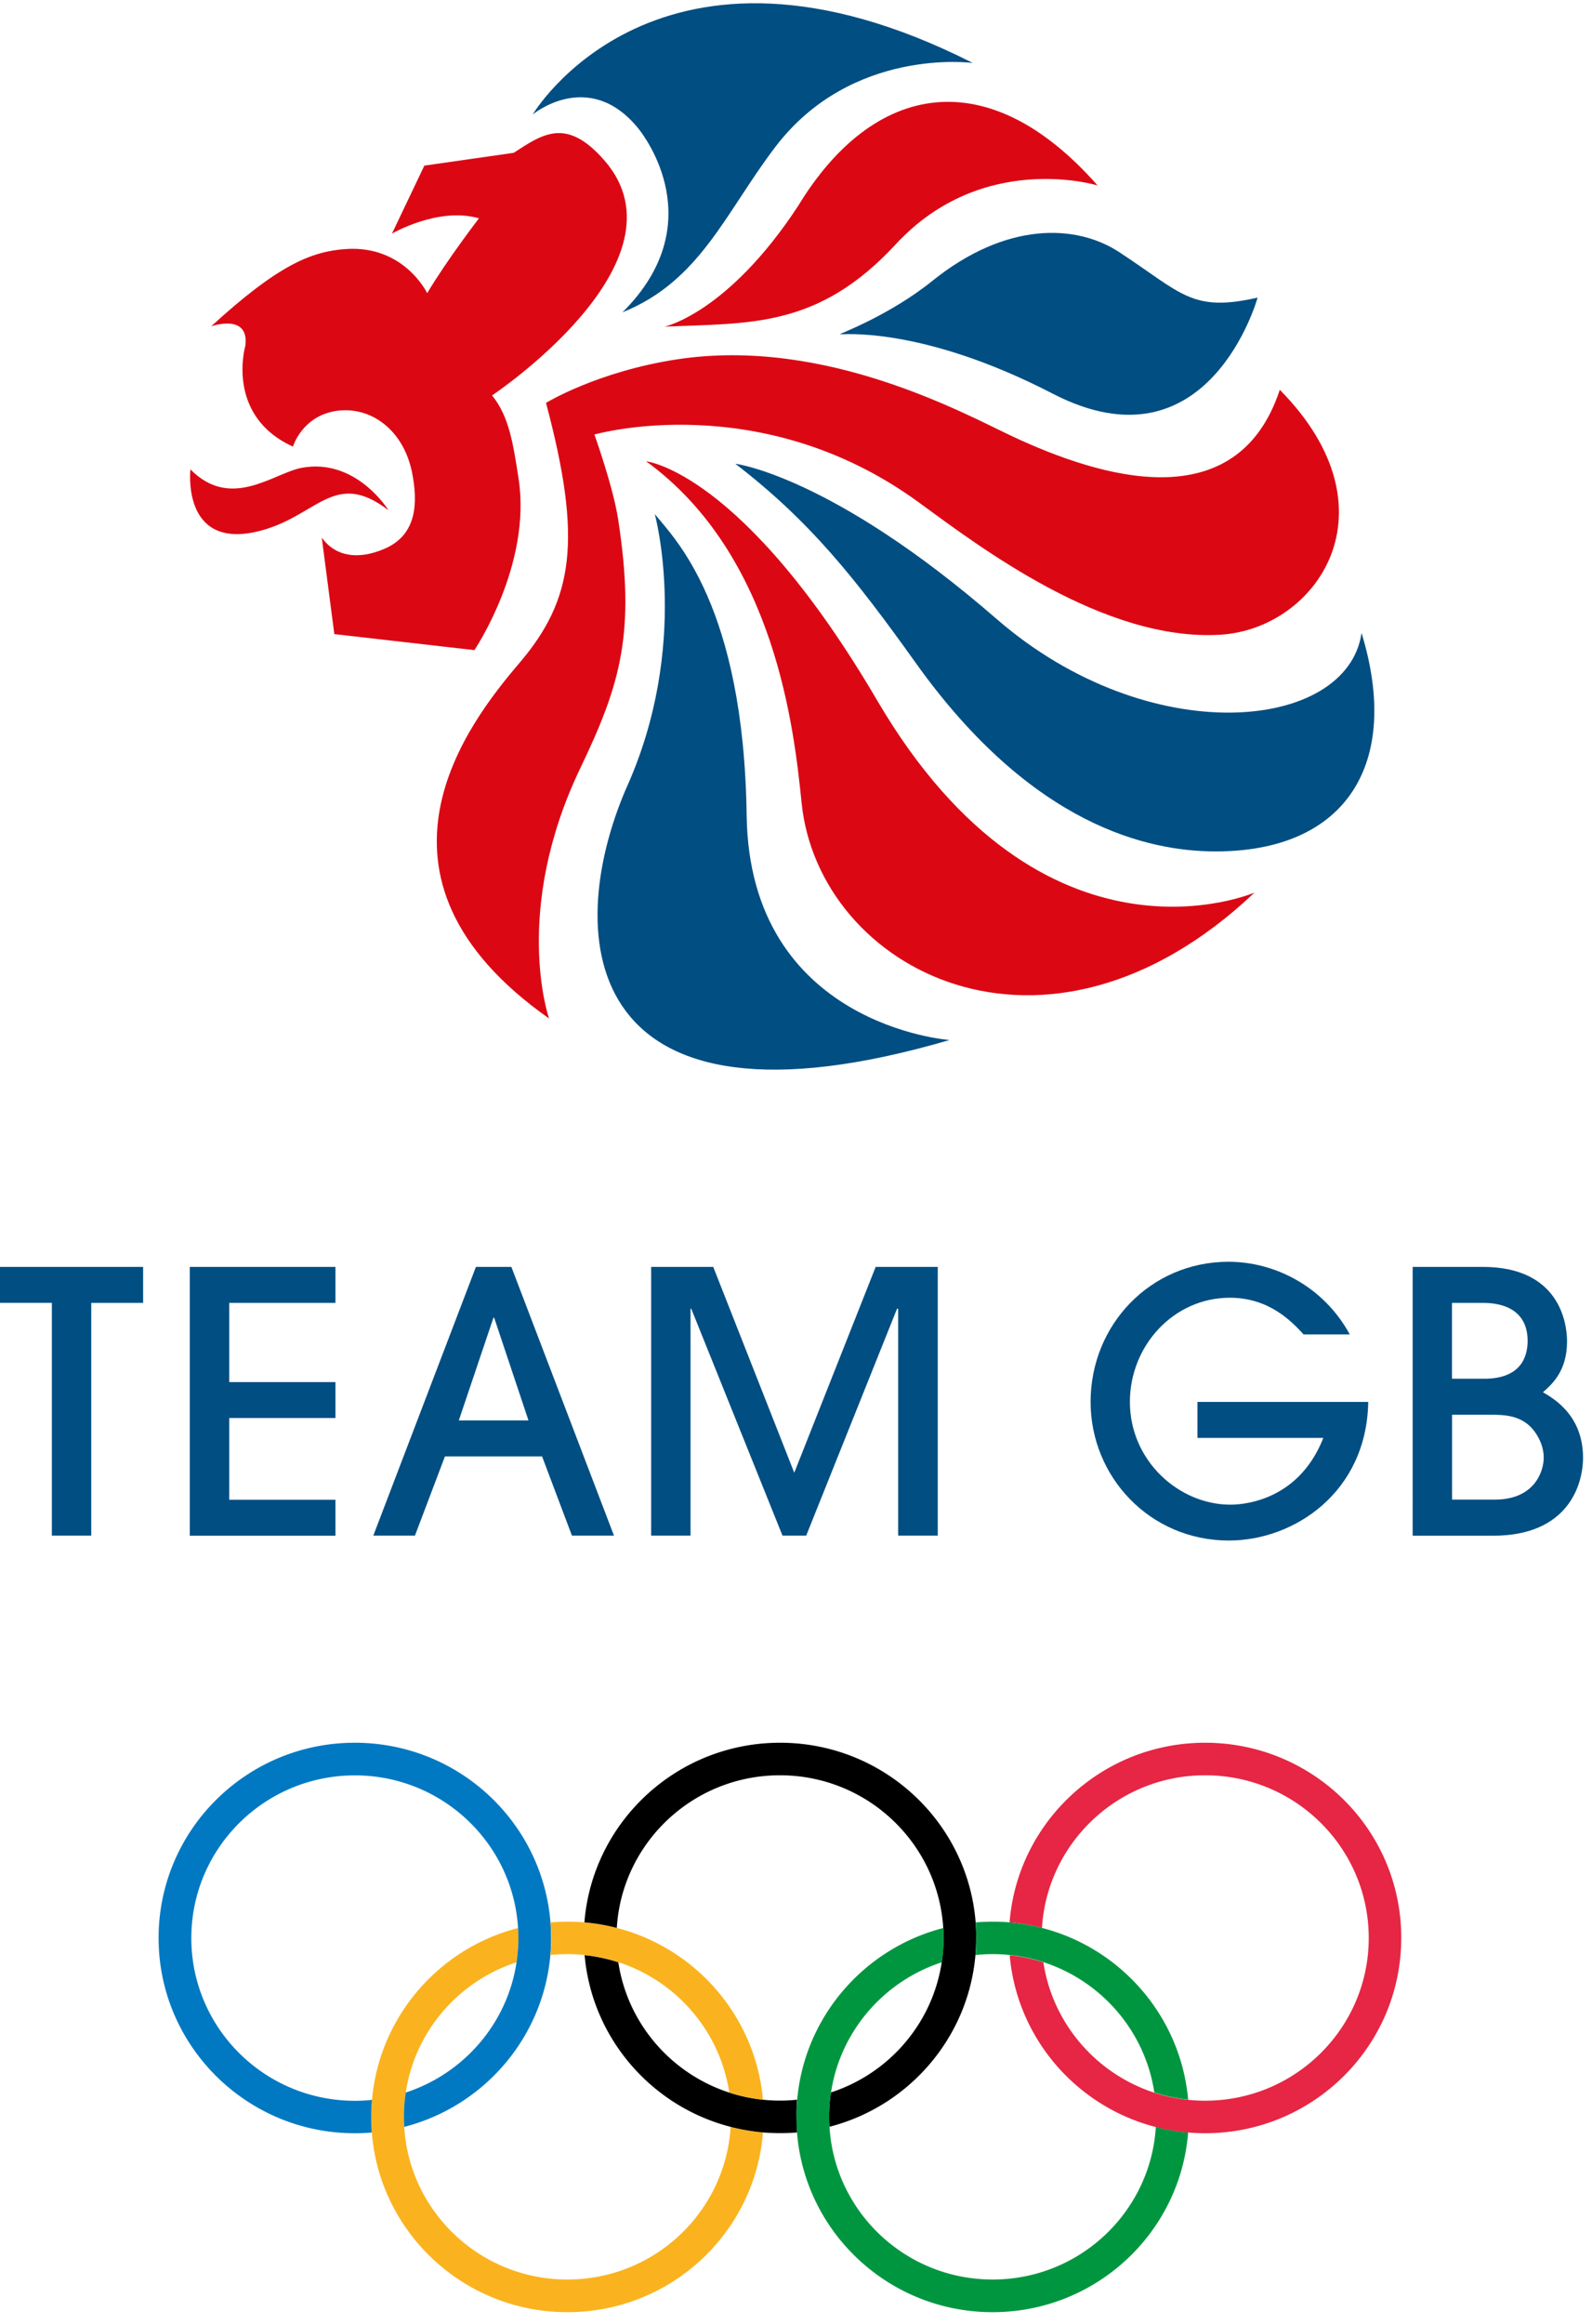
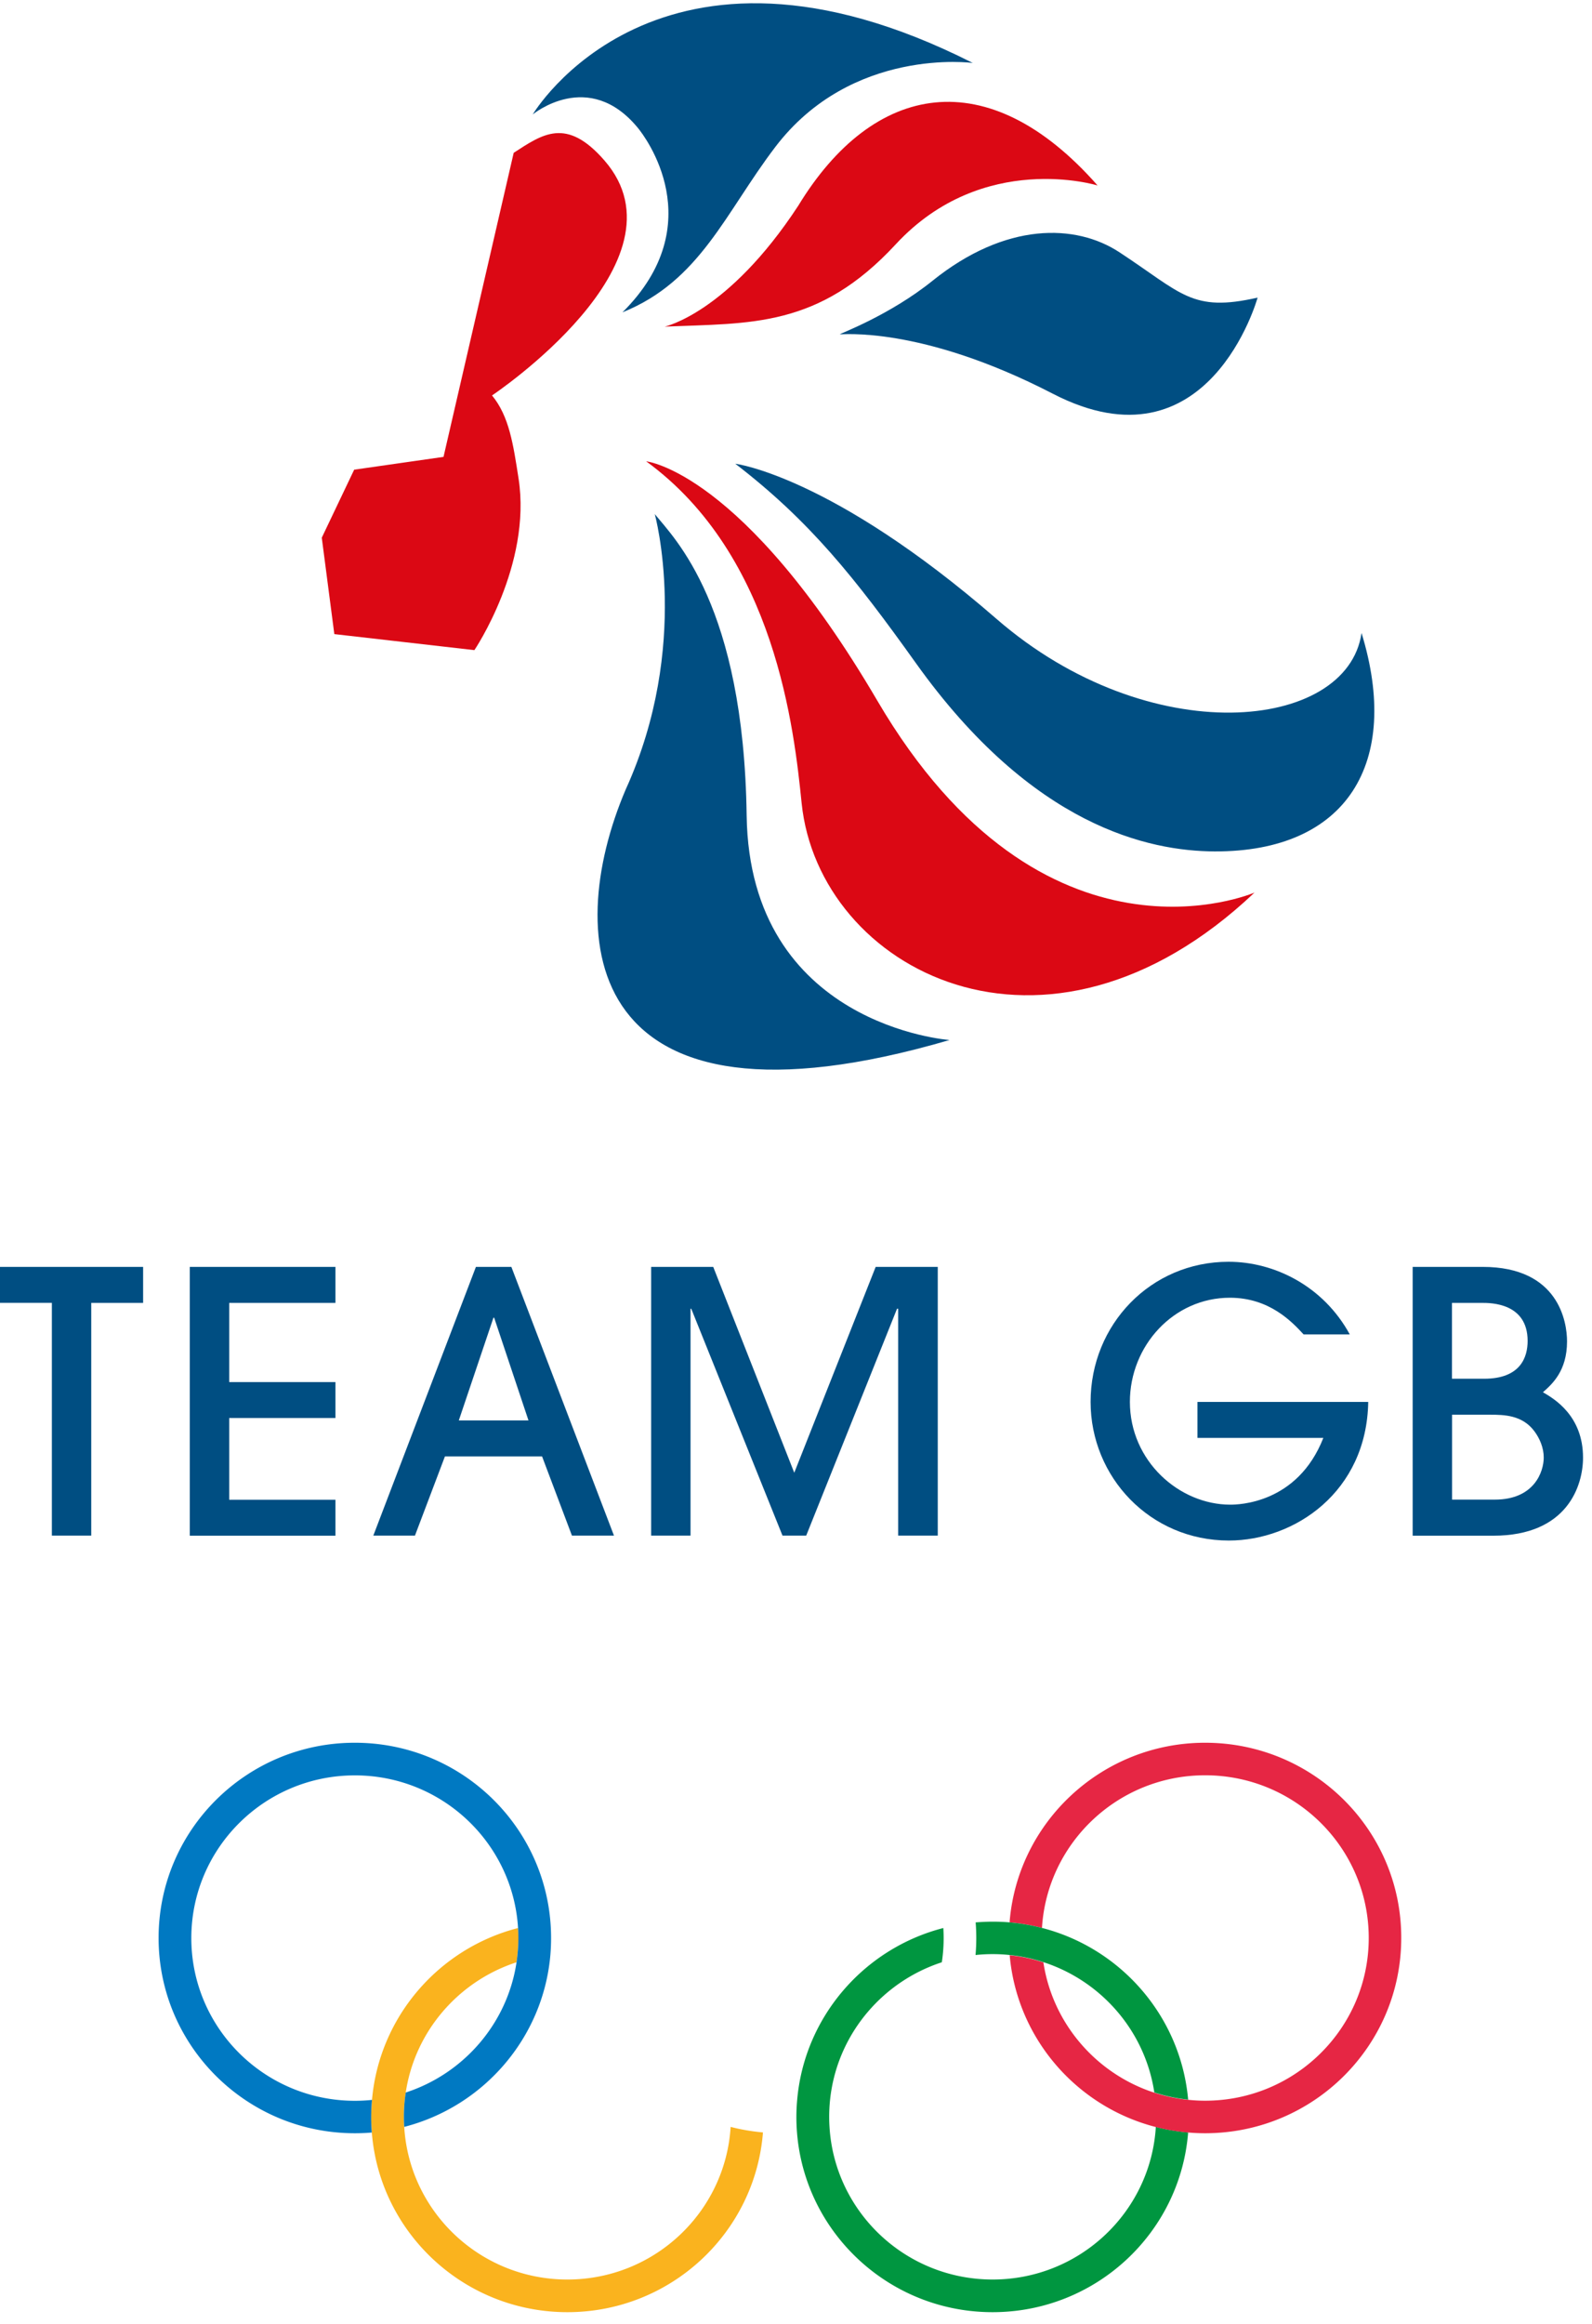
<svg xmlns="http://www.w3.org/2000/svg" width="85" height="124" fill="none">
-   <path d="M29.315 54.34s-2.001-5.692 1.665-13.347c2.163-4.504 2.958-7.23 2.023-13.288-.265-1.73-1.266-4.52-1.266-4.52s8.863-2.549 17.315 3.617c3.223 2.35 9.891 7.45 16.12 7.063 5.11-.317 9.529-6.622 3.159-13.067-2.299 6.96-9.637 4.65-14.244 2.5-2.45-1.14-9.96-5.344-17.943-4.124-4.26.65-6.992 2.322-6.992 2.322 1.947 7.3 1.482 10.472-1.416 13.875-2.704 3.171-9.183 11.4 1.579 18.97ZM20.738 27.221s-1.698-2.773-4.59-2.268c-1.52.263-3.792 2.311-5.982.091 0 0-.476 4.198 3.472 3.338 3.272-.715 4.137-3.424 7.1-1.16Z" fill="#DB0814" />
-   <path d="M27.427 8.154c1.536-.994 2.812-1.93 4.846.409 4.704 5.402-6.003 12.536-6.003 12.536.92 1.112 1.136 2.628 1.417 4.434.714 4.612-2.358 9.155-2.358 9.155l-7.479-.855-.67-5.144c.724.994 1.903 1.198 3.315.607 1.763-.736 1.833-2.446 1.503-4.096-.47-2.311-2.25-3.548-4.056-3.274-1.817.28-2.303 1.903-2.303 1.903-3.623-1.655-2.542-5.37-2.542-5.37.233-1.774-1.822-1.048-1.822-1.048 3.58-3.279 5.348-3.994 7.181-4.123 3.12-.22 4.353 2.354 4.353 2.354 1.06-1.784 2.764-3.993 2.764-3.993-2.174-.63-4.646.817-4.646.817l1.73-3.629 4.77-.683ZM66.984 47.621c-11.172 10.58-23.274 4.102-24.183-4.768-.395-3.865-1.384-13.202-8.3-18.239 0 0 5.164.532 12.345 12.778 8.88 15.126 20.138 10.23 20.138 10.23ZM35.49 17.427s3.375-.72 7.127-6.445c4.018-6.606 10.134-7.735 15.985-1.086 0 0-6.116-1.887-10.772 3.134-4.136 4.472-7.749 4.204-12.34 4.397Z" fill="#DB0814" />
+   <path d="M27.427 8.154c1.536-.994 2.812-1.93 4.846.409 4.704 5.402-6.003 12.536-6.003 12.536.92 1.112 1.136 2.628 1.417 4.434.714 4.612-2.358 9.155-2.358 9.155l-7.479-.855-.67-5.144l1.73-3.629 4.77-.683ZM66.984 47.621c-11.172 10.58-23.274 4.102-24.183-4.768-.395-3.865-1.384-13.202-8.3-18.239 0 0 5.164.532 12.345 12.778 8.88 15.126 20.138 10.23 20.138 10.23ZM35.49 17.427s3.375-.72 7.127-6.445c4.018-6.606 10.134-7.735 15.985-1.086 0 0-6.116-1.887-10.772 3.134-4.136 4.472-7.749 4.204-12.34 4.397Z" fill="#DB0814" />
  <path d="M72.695 33.774c-.757 5.252-11.335 6.327-19.49-.753-8.814-7.649-13.946-8.278-13.946-8.278 3.991 3.07 6.387 6.085 9.642 10.638 6.24 8.735 12.465 10.03 15.947 10.047 7.079.027 9.972-4.736 7.847-11.654ZM50.697 55.49s-10.675-.757-10.832-11.981c-.157-11.192-3.834-14.761-4.905-16.078 0 0 1.942 7.02-1.552 14.691-3.412 7.983-2.33 19.105 17.289 13.369ZM44.84 17.836c-.005-.032 2.666-1.016 4.948-2.855 3.904-3.139 7.647-3.058 9.988-1.516 3.336 2.188 3.856 3.215 7.37 2.414 0 0-2.606 9.429-10.934 5.128-7.116-3.677-11.367-3.134-11.372-3.171ZM51.94 3.36s-6.462-.887-10.55 4.488c-2.666 3.5-4.007 7.15-8.155 8.816l.06-.049-.06.049c4.759-4.725 1.195-9.386.828-9.832-2.629-3.209-5.619-.726-5.619-.726S35.112-5.16 51.94 3.36ZM2.769 81.933V69.515H0v-1.919h7.641v1.92H4.872v12.417H2.77ZM10.134 81.933V67.596h7.776v1.92h-5.672v4.225h5.672v1.919h-5.672v4.36h5.672v1.918h-7.776v-.005ZM30.537 81.933l-1.595-4.225h-5.186l-1.601 4.225h-2.223l5.478-14.337h1.893l5.478 14.337h-2.244Zm-2.32-6.144-1.833-5.483h-.038l-1.85 5.483h3.721ZM47.955 81.933V69.827h-.06l-4.85 12.106h-1.266l-4.872-12.106h-.038v12.106h-2.103V67.596h3.315l4.326 10.983 4.347-10.983h3.315v14.337h-2.114ZM69.602 71.198c-.606-.656-1.812-1.957-3.937-1.957-3.002 0-5.338 2.559-5.338 5.558 0 3.156 2.634 5.483 5.36 5.483.41 0 3.585-.037 4.969-3.563h-6.722v-1.92h9.118c-.076 4.806-3.937 7.397-7.441 7.397-4.208 0-7.382-3.392-7.382-7.397 0-4.128 3.212-7.477 7.365-7.477 2.456 0 5.067 1.301 6.473 3.876h-2.465ZM75.425 67.596h3.743c4.072 0 4.499 2.962 4.499 3.973 0 1.586-.8 2.284-1.287 2.715.605.349 2.141 1.257 2.141 3.488 0 1.473-.816 4.166-4.791 4.166h-4.305V67.596Zm2.104 5.967h1.714c1.969 0 2.32-1.182 2.32-2.016 0-2.031-1.968-2.031-2.439-2.031h-1.6v4.047h.005Zm0 6.45h2.282c2.125 0 2.612-1.51 2.612-2.246 0-.522-.216-1.027-.508-1.414-.644-.855-1.617-.87-2.358-.87h-2.028v4.53Z" fill="#004E82" />
  <path d="M39.01 113.481c-.28 4.543-4.071 8.144-8.716 8.144-4.64 0-8.436-3.601-8.712-8.144a8.645 8.645 0 0 1 .081-1.833c.492-3.273 2.823-5.945 5.916-6.95a8.554 8.554 0 0 0 .081-1.828c-4.223 1.086-7.408 4.731-7.798 9.165a10.263 10.263 0 0 0-.01 1.742c.421 5.365 4.937 9.59 10.442 9.59 5.504 0 10.02-4.22 10.442-9.59-.59-.054-1.168-.15-1.725-.296Z" fill="#FAB31E" />
  <path d="M29.39 102.569c-.427-5.365-4.937-9.584-10.447-9.584-5.786 0-10.475 4.66-10.475 10.417 0 5.752 4.694 10.418 10.475 10.418.303 0 .606-.011.908-.038a10.246 10.246 0 0 1 .01-1.741 8.663 8.663 0 0 1-.913.048c-4.823 0-8.733-3.886-8.733-8.681 0-4.795 3.91-8.682 8.733-8.682 4.64 0 8.436 3.602 8.712 8.144a8.694 8.694 0 0 1-.081 1.828c-.492 3.274-2.828 5.945-5.916 6.95a8.57 8.57 0 0 0-.081 1.833c4.223-1.085 7.414-4.73 7.803-9.165a10.64 10.64 0 0 0 .005-1.747Z" fill="#0079C2" />
-   <path d="M42.558 112.03a8.59 8.59 0 0 1-1.828 0 8.556 8.556 0 0 1-1.8-.382c-3.094-1.005-5.424-3.682-5.916-6.95a8.759 8.759 0 0 0-1.801-.382c.39 4.44 3.58 8.08 7.803 9.165.563.146 1.136.242 1.73.296.298.027.6.038.909.038.308 0 .606-.011.908-.038a10.494 10.494 0 0 1-.032-.828c-.01-.312 0-.618.027-.919Z" fill="#000" />
-   <path d="M32.932 102.865a10.916 10.916 0 0 0-1.73-.296c-.298-.027-.6-.037-.903-.037-.303 0-.606.016-.903.037a10.494 10.494 0 0 1-.006 1.742 8.587 8.587 0 0 1 1.828 0 8.557 8.557 0 0 1 1.8.382c3.094 1.005 5.425 3.682 5.917 6.95a8.76 8.76 0 0 0 1.8.382c-.394-4.43-3.58-8.074-7.803-9.16Z" fill="#FAB31E" />
-   <path d="M52.092 102.569c-.422-5.365-4.937-9.584-10.442-9.584s-10.02 4.225-10.448 9.584c.595.049 1.168.151 1.73.296.276-4.542 4.072-8.144 8.712-8.144s8.436 3.602 8.717 8.144a8.75 8.75 0 0 1-.08 1.828c-.493 3.273-2.823 5.945-5.917 6.95a8.571 8.571 0 0 0-.08 1.833c4.223-1.086 7.413-4.73 7.797-9.165.027-.301.038-.608.038-.914a8.483 8.483 0 0 0-.027-.828Z" fill="#000" />
  <path d="M61.712 113.481c-.276 4.543-4.072 8.144-8.712 8.144-4.645 0-8.436-3.601-8.711-8.144a8.645 8.645 0 0 1 .08-1.833c.493-3.273 2.829-5.945 5.917-6.95a8.554 8.554 0 0 0 .08-1.828c-4.223 1.086-7.413 4.731-7.803 9.165a10.263 10.263 0 0 0-.01 1.742c.422 5.365 4.937 9.59 10.442 9.59s10.02-4.22 10.442-9.59c-.59-.054-1.168-.15-1.725-.296Z" fill="#009640" />
  <path d="M64.345 92.985c-5.505 0-10.02 4.225-10.442 9.584.59.049 1.168.151 1.73.296.277-4.542 4.073-8.144 8.712-8.144 4.824 0 8.734 3.886 8.734 8.681 0 4.795-3.91 8.682-8.734 8.682-.308 0-.61-.016-.913-.049a8.743 8.743 0 0 1-1.807-.381c-3.087-1.005-5.423-3.682-5.916-6.951a8.693 8.693 0 0 0-1.8-.381c.39 4.44 3.574 8.079 7.797 9.165a10.7 10.7 0 0 0 2.634.333c5.786 0 10.475-4.66 10.475-10.418.01-5.757-4.683-10.417-10.47-10.417Z" fill="#E62644" />
  <path d="M55.634 102.865a10.916 10.916 0 0 0-1.73-.296c-.298-.027-.601-.037-.904-.037-.303 0-.606.016-.908.037a10.494 10.494 0 0 1-.006 1.742 8.664 8.664 0 0 1 1.828 0 8.557 8.557 0 0 1 1.8.382c3.094 1.005 5.425 3.682 5.917 6.95a8.735 8.735 0 0 0 1.806.382c-.395-4.43-3.58-8.074-7.803-9.16Z" fill="#009640" />
</svg>